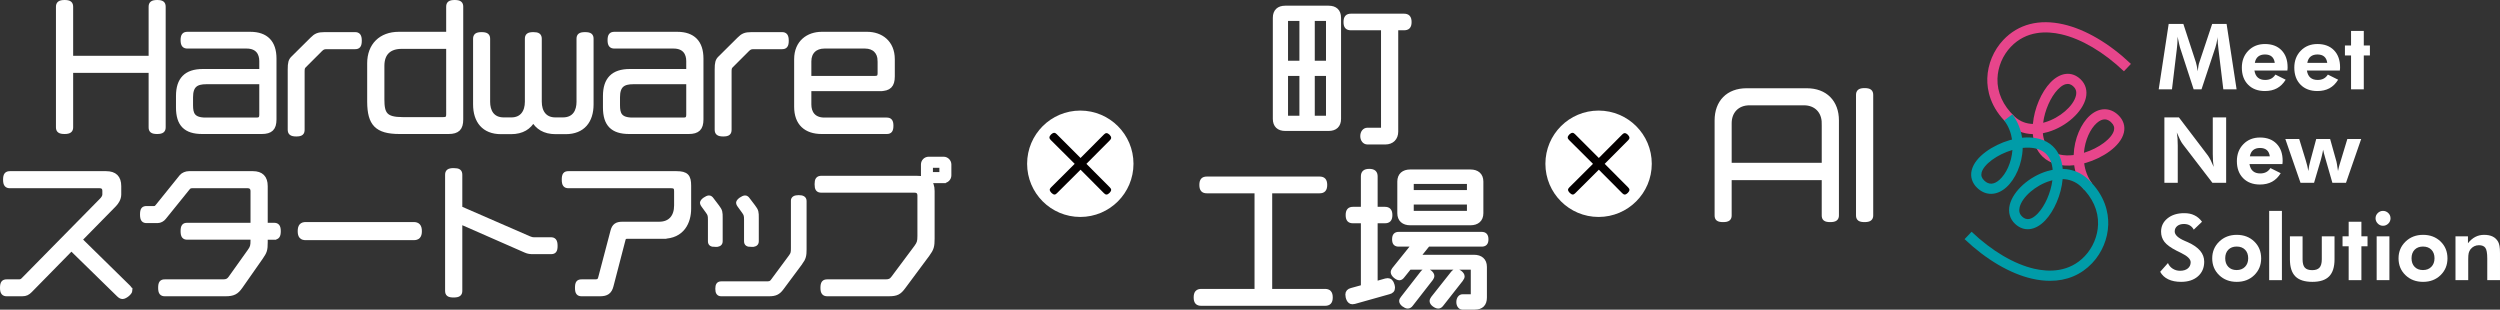
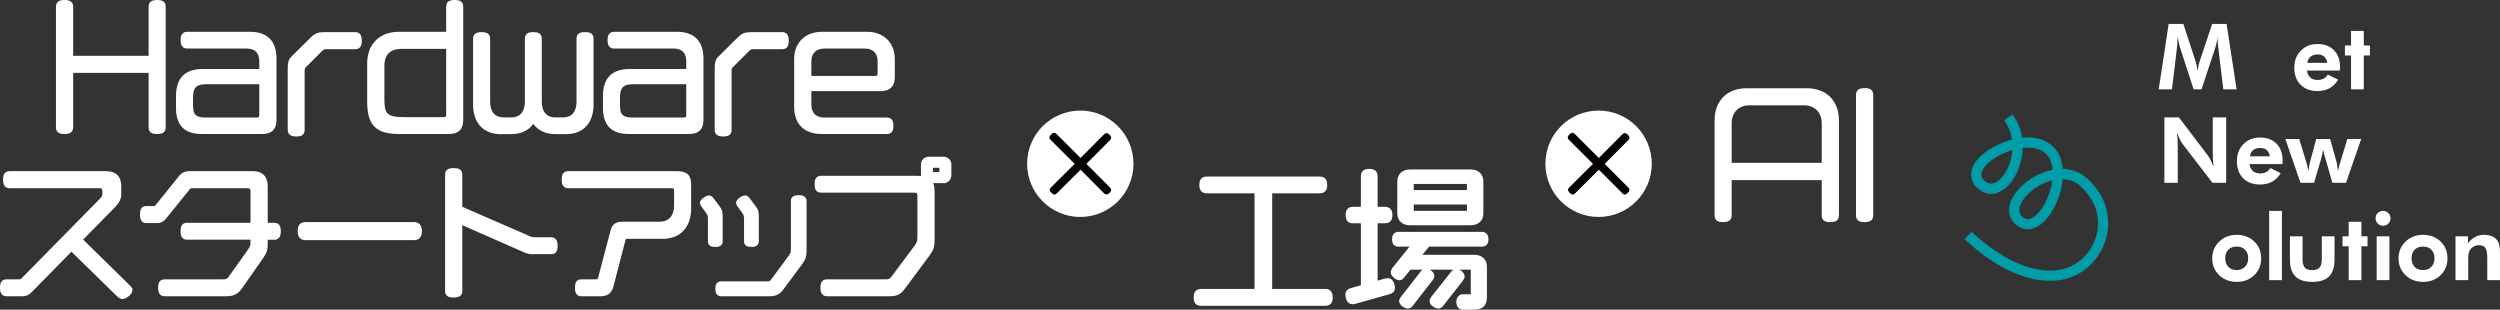
<svg xmlns="http://www.w3.org/2000/svg" id="_レイヤー_1" version="1.1" viewBox="0 0 718.095 88.941">
  <rect x="0" y="0" width="718.095" height="88.941" fill="#333333" stroke="none" />
  <defs>
    <style>
      .st0 {
        fill: #e7458b;
      }

      .st1 {
        fill: #009ca8;
      }

      .st2 {
        fill: #040000;
      }

      .st3 {
        stroke: #fff;
        stroke-miterlimit: 10;
        stroke-width: 1.278px;
      }

      .st3, .st4 {
        fill: #fff;
      }
    </style>
  </defs>
  <g>
    <g>
      <path class="st3" d="M45.139,37.852c-1.457,0-1.81-.396-1.81-1.28v-16.288h-22.955v16.288c0,.839-.397,1.28-1.81,1.28-1.457,0-1.854-.396-1.854-1.28V1.963c0-.883.397-1.324,1.854-1.324,1.412,0,1.81.397,1.81,1.324v14.7h22.955V1.963c0-.883.353-1.324,1.81-1.324s1.81.397,1.81,1.324v34.608c0,.839-.353,1.28-1.81,1.28Z" />
      <path class="st3" d="M75.203,37.852h-17.128c-4.768,0-6.886-2.163-6.886-6.975v-3.311c0-4.724,2.251-7.107,7.062-7.107h16.863v-2.913c0-2.207-1.104-4.238-4.282-4.238h-16.995c-.883,0-1.324-.396-1.324-1.766,0-1.368.397-1.766,1.324-1.766h18.055c4.547,0,6.887,2.428,6.887,7.019v17.525c0,2.517-1.016,3.531-3.576,3.531ZM75.116,23.55h-15.848c-2.958,0-4.459,1.015-4.459,4.414v2.251c0,2.517.574,4.194,4.282,4.194h14.523c1.147,0,1.501-.397,1.501-1.546v-9.313Z" />
      <path class="st3" d="M102.001,13.485h-8.166c-.839,0-1.236.177-1.811.751l-4.679,4.679c-.354.354-.485.706-.485,1.545v16.775c0,.927-.31,1.324-1.767,1.324-1.456,0-1.81-.441-1.81-1.324v-17.305c0-1.854.177-2.561.927-3.267l5.475-5.43c1.015-1.016,1.722-1.368,3.531-1.368h8.784c.839,0,1.28.396,1.28,1.81,0,1.457-.397,1.81-1.28,1.81Z" />
-       <path class="st3" d="M128.842,37.852h-14.082c-6.577,0-8.607-2.339-8.652-8.563v-11.124c0-5.165,3.312-8.388,8.432-8.388h14.259V1.919c0-.883.397-1.28,1.81-1.28,1.413,0,1.81.397,1.81,1.28v32.401c0,2.517-.971,3.531-3.575,3.531ZM128.798,13.397h-13.42c-3.443,0-5.606,1.766-5.606,5.518v9.624c0,4.149.839,5.738,5.871,5.738h11.654c1.147,0,1.501-.354,1.501-1.501V13.397Z" />
+       <path class="st3" d="M128.842,37.852h-14.082c-6.577,0-8.607-2.339-8.652-8.563v-11.124c0-5.165,3.312-8.388,8.432-8.388h14.259V1.919c0-.883.397-1.28,1.81-1.28,1.413,0,1.81.397,1.81,1.28v32.401c0,2.517-.971,3.531-3.575,3.531M128.798,13.397h-13.42c-3.443,0-5.606,1.766-5.606,5.518v9.624c0,4.149.839,5.738,5.871,5.738h11.654c1.147,0,1.501-.354,1.501-1.501V13.397Z" />
      <path class="st3" d="M162.482,37.897h-2.869c-3.267,0-5.254-1.369-6.445-3.487-1.147,2.118-3.134,3.487-6.401,3.487h-2.869c-4.943,0-7.372-3.179-7.372-7.902V11.145c0-.883.397-1.279,1.811-1.279,1.456,0,1.81.441,1.81,1.279v18.1c0,2.561,1.104,5.12,4.591,5.12h2.119c3.134,0,4.547-2.251,4.547-5.164V11.145c0-.883.353-1.279,1.81-1.279,1.28,0,1.766.309,1.766,1.279v18.056c0,2.913,1.413,5.164,4.547,5.164h2.119c3.487,0,4.591-2.56,4.591-5.12V11.145c0-.883.354-1.279,1.81-1.279,1.457,0,1.811.396,1.811,1.279v18.85c0,4.724-2.428,7.902-7.372,7.902Z" />
      <path class="st3" d="M197.844,37.852h-17.128c-4.768,0-6.886-2.163-6.886-6.975v-3.311c0-4.724,2.251-7.107,7.062-7.107h16.863v-2.913c0-2.207-1.104-4.238-4.282-4.238h-16.995c-.883,0-1.324-.396-1.324-1.766,0-1.368.397-1.766,1.324-1.766h18.055c4.547,0,6.887,2.428,6.887,7.019v17.525c0,2.517-1.016,3.531-3.576,3.531ZM197.756,23.55h-15.848c-2.958,0-4.459,1.015-4.459,4.414v2.251c0,2.517.574,4.194,4.282,4.194h14.523c1.147,0,1.501-.397,1.501-1.546v-9.313Z" />
      <path class="st3" d="M224.641,13.485h-8.166c-.839,0-1.236.177-1.811.751l-4.679,4.679c-.354.354-.485.706-.485,1.545v16.775c0,.927-.31,1.324-1.766,1.324-1.457,0-1.811-.441-1.811-1.324v-17.305c0-1.854.177-2.561.927-3.267l5.475-5.43c1.015-1.016,1.722-1.368,3.531-1.368h8.784c.839,0,1.28.396,1.28,1.81,0,1.457-.397,1.81-1.28,1.81Z" />
      <path class="st3" d="M252.807,25.536h-20.395v4.458c0,2.34,1.192,4.415,4.415,4.415h17.878c.883,0,1.28.396,1.28,1.677,0,1.369-.354,1.766-1.28,1.766h-18.673c-4.503,0-7.284-2.384-7.284-7.195v-13.64c0-4.9,3.443-7.24,7.284-7.24h13.066c3.841,0,7.284,2.34,7.284,7.24v4.943c0,2.561-1.016,3.576-3.576,3.576ZM252.719,17.502c0-2.561-1.634-4.194-4.238-4.194h-11.698c-2.648,0-4.37,1.634-4.37,4.326v4.812h18.806c1.147,0,1.501-.353,1.501-1.5v-3.443Z" />
      <path class="st3" d="M37.41,83.354c0,.751-1.501,1.898-2.207,1.898-.397,0-.751-.221-1.147-.618l-13.553-13.243-11.83,12.052c-.706.706-1.236,1.016-2.296,1.016H1.919c-.839,0-1.28-.397-1.28-1.767,0-1.456.397-1.81,1.28-1.81h3.487c.618,0,.971-.177,1.368-.618l22.337-22.689c.441-.441.927-1.016.927-1.766v-.928c0-.971-.485-1.456-1.457-1.456H2.846c-.883,0-1.324-.397-1.324-1.811,0-1.412.397-1.81,1.324-1.81h27.634c2.473,0,3.708,1.192,3.708,3.664v2.384c0,1.236-.706,2.251-1.324,2.913l-9.888,10.065,13.993,13.729c.265.265.441.529.441.794Z" />
      <path class="st3" d="M78.689,68.213h-2.428v1.324c0,2.295-.177,2.736-1.324,4.414l-5.871,8.388c-1.147,1.633-2.074,2.119-4.282,2.119h-17.437c-.883,0-1.28-.397-1.28-1.767,0-1.456.354-1.81,1.28-1.81h16.73c1.016,0,1.589-.265,2.119-1.016l5.474-7.681c.795-1.104.927-1.545.927-3.179v-.794h-18.805c-.883,0-1.28-.397-1.28-1.811,0-1.412.354-1.766,1.28-1.766h18.805v-9.711c0-.972-.529-1.501-1.501-1.501h-15.759c-.618,0-.972.088-1.368.573l-6.843,8.476c-.441.574-1.147.972-1.898.972h-3.09c-.839,0-1.28-.31-1.28-1.81,0-1.501.354-1.811,1.28-1.811h2.075c.441,0,.618-.044,1.104-.662l6.798-8.432c.485-.573,1.368-.927,2.163-.927h18.364c2.384,0,3.619,1.192,3.619,3.664v11.168h2.428c.883,0,1.325.354,1.325,1.766,0,1.413-.397,1.811-1.325,1.811Z" />
      <path class="st3" d="M118.819,68.345h-30.989c-1.147,0-1.677-.485-1.677-1.942,0-1.456.529-1.986,1.677-1.986h30.989c1.147,0,1.722.53,1.722,1.986,0,1.457-.574,1.942-1.722,1.942Z" />
      <path class="st3" d="M158.199,72.363h-5.032c-.839,0-1.413-.044-2.207-.397l-18.806-8.255v19.82c0,.883-.397,1.28-1.854,1.28-1.413,0-1.811-.353-1.811-1.28v-33.328c0-.883.397-1.28,1.811-1.28,1.456,0,1.854.354,1.854,1.28v9.623l19.864,8.652c.442.177.839.309,1.325.309h4.855c.883,0,1.324.354,1.324,1.854,0,1.457-.397,1.722-1.324,1.722Z" />
      <path class="st3" d="M190.383,67.949h-10.241c-.574,0-.928.265-1.06.706l-3.487,13.42c-.441,1.766-1.369,2.384-3.223,2.384h-5.298c-.883,0-1.279-.354-1.279-1.767,0-1.501.353-1.81,1.279-1.81h3.974c.839,0,1.235-.354,1.412-1.104l3.531-13.42c.397-1.501,1.148-2.03,2.781-2.03h10.551c3.267,0,4.944-2.119,4.944-5.342v-4.061c0-.795-.133-1.501-1.501-1.501h-29.488c-.883,0-1.28-.397-1.28-1.811,0-1.456.354-1.81,1.28-1.81h31.033c2.869,0,3.575.883,3.575,3.531v6.578c0,3.796-1.81,8.034-7.504,8.034Z" />
      <path class="st3" d="M205.439,70.287c-1.104,0-1.456-.265-1.456-1.015v-6.137c0-1.235-.089-1.589-.706-2.428l-1.28-1.766c-.177-.265-.31-.485-.31-.662,0-.618,1.413-1.501,1.942-1.501.354,0,.574.221.795.53l1.545,2.03c.971,1.28.971,1.589.971,3.267v6.666c0,.706-.353,1.015-1.501,1.015ZM229.895,75.496l-5.386,7.24c-.971,1.324-1.854,1.722-3.575,1.722h-13.773c-.706,0-1.059-.397-1.059-1.501s.309-1.501,1.059-1.501h13.022c.839,0,1.324-.089,1.766-.707l5.165-6.975c.662-.883.706-1.28.706-2.56v-13.597c0-.618.53-.927,1.59-.927s1.633.265,1.633,1.06v13.905c0,1.677-.132,2.472-1.147,3.84ZM215.813,70.287c-1.104,0-1.456-.265-1.456-1.015v-6.137c0-1.235-.089-1.589-.707-2.428l-1.28-1.766c-.176-.265-.309-.485-.309-.662,0-.618,1.412-1.501,1.942-1.501.354,0,.574.221.795.53l1.545,2.03c.971,1.28.971,1.589.971,3.267v6.666c0,.706-.353,1.015-1.501,1.015Z" />
      <path class="st3" d="M271.04,51.968h-4.282c.706.574,1.06,1.501,1.06,2.913v13.641c0,2.207-.177,2.914-1.413,4.591l-6.886,9.271c-1.236,1.678-1.986,2.075-4.282,2.075h-17.613c-.883,0-1.324-.397-1.324-1.767,0-1.456.397-1.81,1.324-1.81h16.73c1.016,0,1.633-.221,2.207-1.016l6.622-8.872c.794-1.104.971-1.59.971-3.223v-11.565c0-.972-.485-1.501-1.457-1.501h-26.751c-1.015,0-1.324-.441-1.324-1.811,0-1.28.31-1.766,1.368-1.766h27.193c.927,0,1.721.089,2.339.265-.221-.309-.353-.617-.353-1.015v-3.135c0-.883.706-1.589,1.589-1.589h4.282c.839,0,1.589.706,1.589,1.589v3.135c0,.883-.75,1.589-1.589,1.589ZM270.466,47.863c0-.177-.177-.309-.309-.309h-2.517c-.177,0-.309.132-.309.309v1.898c0,.177.132.309.309.309h2.517c.132,0,.309-.132.309-.309v-1.898Z" />
    </g>
    <g>
-       <path class="st3" d="M381.65,36.973h-12.493c-1.854,0-2.913-.971-2.913-2.825V5.102c0-1.854,1.06-2.825,2.913-2.825h12.493c1.854,0,2.913.971,2.913,2.825v29.046c0,1.854-1.06,2.825-2.913,2.825ZM373.88,5.367h-4.547v12.713h4.547V5.367ZM373.88,21.17h-4.547v12.713h4.547v-12.713ZM381.517,5.367h-4.503v12.713h4.503V5.367ZM381.517,21.17h-4.503v12.713h4.503v-12.713ZM403.28,8.059h-2.295v29.753c0,1.854-1.192,3.046-3.047,3.046h-5.164c-.795,0-1.413-.706-1.413-1.766s.618-1.766,1.413-1.766h4.547V8.059h-9.271c-1.016,0-1.501-.397-1.501-1.722s.485-1.766,1.501-1.766h15.229c1.016,0,1.545.441,1.545,1.766s-.529,1.722-1.545,1.722Z" />
      <path class="st3" d="M380.587,87.199h-35.535c-1.06,0-1.545-.441-1.545-1.766s.485-1.81,1.545-1.81h15.936v-28.738h-14.347c-1.016,0-1.501-.441-1.501-1.766s.485-1.766,1.501-1.766h32.401c1.016,0,1.545.441,1.545,1.766s-.529,1.766-1.545,1.766h-14.259v28.738h15.804c1.06,0,1.59.485,1.59,1.81s-.53,1.766-1.59,1.766Z" />
      <path class="st3" d="M398.955,83.888l-9.889,2.781c-.221.044-.441.088-.618.088-.971,0-1.368-1.324-1.368-2.163,0-.662.397-1.06,1.104-1.236l3.354-.927v-18.938h-2.913c-.971,0-1.457-.397-1.457-1.722,0-1.28.486-1.722,1.457-1.722h2.913v-9.358c0-1.016.442-1.545,1.767-1.545s1.766.529,1.766,1.545v9.358h2.736c.972,0,1.501.441,1.501,1.722,0,1.324-.529,1.722-1.501,1.722h-2.736v17.967l2.957-.839c.221-.044.397-.089.574-.089.618,0,1.06.397,1.324,1.325.088.309.133.573.133.794,0,.706-.397,1.06-1.104,1.236ZM425.574,70.203h-15.406l-2.913,3.62h16.156c1.854,0,3.046.971,3.046,2.825v8.828c0,1.854-.971,2.825-2.825,2.825h-3.575c-.574,0-1.104-.573-1.104-1.545,0-.971.529-1.589,1.104-1.589h3.046v-8.344h-18.275l-1.987,2.473c-.265.353-.573.573-.883.573-.662,0-1.854-.971-1.854-1.677,0-.266.132-.53.353-.839l5.739-7.151h-4.414c-.883,0-1.28-.354-1.28-1.457s.397-1.501,1.28-1.501h23.793c.883,0,1.324.397,1.324,1.501s-.441,1.457-1.324,1.457ZM422.395,64.068h-17.348c-1.854,0-3.046-.972-3.046-2.825v-9.094c0-1.854,1.191-2.825,3.046-2.825h17.348c1.854,0,3.046.971,3.046,2.825v9.094c0,1.854-1.191,2.825-3.046,2.825ZM411.006,80.091l-5.738,7.372c-.266.354-.574.53-.928.53-.617,0-1.81-.839-1.81-1.501,0-.265.133-.53.354-.795l5.738-7.372c.31-.353.574-.573.972-.573.662,0,1.766.794,1.766,1.501,0,.265-.133.529-.354.838ZM421.998,52.193h-16.555v3.046h16.555v-3.046ZM421.998,58.108h-16.555v3.091h16.555v-3.091ZM419.702,80.224l-5.65,7.195c-.309.397-.574.574-.927.574-.662,0-1.854-.795-1.854-1.501,0-.265.133-.53.354-.839l5.694-7.195c.31-.354.574-.574.972-.574.662,0,1.766.795,1.766,1.501,0,.265-.133.53-.354.839Z" />
    </g>
    <g>
      <path class="st3" d="M525.719,63.157c-1.456,0-1.81-.396-1.81-1.28v-10.771h-27.148v10.771c0,.839-.354,1.28-1.81,1.28-1.457,0-1.811-.396-1.811-1.28v-27.28c0-5.253,3.223-8.608,8.564-8.608h17.26c5.342,0,8.608,3.355,8.608,8.608v27.28c0,.839-.397,1.28-1.854,1.28ZM523.91,35.391c0-3.312-2.163-5.783-5.783-5.783h-15.582c-3.62,0-5.783,2.472-5.783,5.783v12.007h27.148v-12.007Z" />
      <path class="st3" d="M535.566,63.157c-1.412,0-1.81-.396-1.81-1.28V27.268c0-.883.397-1.324,1.81-1.324,1.457,0,1.854.397,1.854,1.324v34.608c0,.839-.397,1.28-1.854,1.28Z" />
    </g>
    <g>
      <circle class="st4" cx="310.304" cy="47.04" r="15.277" />
      <path class="st2" d="M317.835,55.883c-.261,0-.494-.145-.726-.378l-6.732-6.762-6.79,6.762c-.233.233-.464.378-.697.378-.522,0-1.364-.842-1.364-1.365,0-.231.145-.464.377-.695l6.791-6.762-6.878-6.849c-.233-.231-.378-.464-.378-.725,0-.551.812-1.335,1.364-1.335.262,0,.494.145.726.378l6.848,6.848,6.732-6.761c.233-.233.465-.378.726-.378.551,0,1.334.784,1.334,1.335,0,.261-.144.494-.377.725l-6.732,6.762,6.732,6.762c.233.231.377.464.377.725,0,.522-.812,1.335-1.334,1.335h0Z" />
    </g>
    <g>
      <circle class="st4" cx="459.175" cy="47.04" r="15.277" />
      <path class="st2" d="M466.706,55.883c-.261,0-.494-.145-.726-.378l-6.732-6.762-6.79,6.762c-.233.233-.464.378-.697.378-.522,0-1.364-.842-1.364-1.365,0-.231.145-.464.377-.695l6.791-6.762-6.878-6.849c-.233-.231-.378-.464-.378-.725,0-.551.812-1.335,1.364-1.335.262,0,.494.145.726.378l6.848,6.848,6.732-6.761c.233-.233.465-.378.726-.378.551,0,1.334.784,1.334,1.335,0,.261-.144.494-.377.725l-6.732,6.762,6.732,6.762c.233.231.377.464.377.725,0,.522-.812,1.335-1.334,1.335h0Z" />
    </g>
  </g>
  <g>
    <g>
      <g>
        <path class="st4" d="M620.064,25.659l2.863-18.792h4.211l3.619,11.065c.069.206.15.544.245,1.014.035.163.078.398.129.706.026.128.069.402.129.821.06-.565.133-1.082.219-1.552s.172-.808.258-1.013l3.683-11.039,4.143-.002,2.874,18.792h-3.813l-1.373-11.334-.205-1.9-.052-1.194v-.436c0-.129.009-.218.026-.27-.043.257-.09.531-.141.821-.051.291-.128.673-.231,1.149-.103.475-.206.858-.308,1.149l-3.979,12.015h-2.259l-3.915-12.015-.231-.924-.475-2.208v.552c0,.864-.077,1.934-.231,3.209l-.013.051-1.361,11.334h-3.812 0Z" />
-         <path class="st4" d="M657.019,20.268h-9.46c.146.903.477,1.578.995,2.025.518.447,1.213.671,2.086.671.659,0,1.23-.125,1.714-.376.483-.25.892-.639,1.226-1.165l2.952,1.472c-.685,1.11-1.517,1.929-2.497,2.458-.98.529-2.137.794-3.472.794-2.02,0-3.629-.607-4.826-1.821-1.198-1.214-1.797-2.847-1.797-4.899,0-1.975.623-3.599,1.868-4.873,1.245-1.274,2.839-1.911,4.782-1.911,2.003,0,3.586.597,4.749,1.79,1.164,1.194,1.746,2.823,1.746,4.884l-.013.373s-.052.577-.052.578ZM653.399,18.061c-.103-.796-.39-1.397-.86-1.804s-1.121-.609-1.951-.609c-.813,0-1.468.201-1.964.603s-.813,1.006-.95,1.81h5.725-0Z" />
        <path class="st4" d="M672.089,20.268h-9.46c.146.903.477,1.578.995,2.025.518.447,1.213.671,2.086.671.659,0,1.23-.125,1.714-.376.483-.25.892-.639,1.226-1.165l2.952,1.472c-.685,1.11-1.517,1.929-2.497,2.458-.98.529-2.137.794-3.472.794-2.02,0-3.629-.607-4.826-1.821-1.198-1.214-1.797-2.847-1.797-4.899,0-1.975.623-3.599,1.868-4.873,1.245-1.274,2.839-1.911,4.782-1.911,2.003,0,3.586.597,4.749,1.79,1.164,1.194,1.746,2.823,1.746,4.884l-.013.373s-.052.577-.052.578ZM668.469,18.061c-.103-.796-.39-1.397-.86-1.804s-1.121-.609-1.951-.609c-.813,0-1.468.201-1.964.603s-.813,1.006-.95,1.81h5.725-0Z" />
        <path class="st4" d="M675.311,25.659v-9.73h-1.759v-2.863h1.759v-4.184h3.658v4.184h1.759v2.863h-1.759v9.73h-3.658Z" />
      </g>
      <g>
        <path class="st4" d="M621.694,52.513v-18.792h4.172l8.318,10.937c.214.291.475.727.783,1.309.265.522.565,1.181.899,1.976-.034-.231-.071-.492-.109-.783-.038-.291-.071-.582-.096-.873,0-.214-.01-.565-.032-1.053s-.032-.821-.032-1.001v-10.513h3.838v18.792h-3.941l-8.549-11.142c-.231-.308-.486-.736-.764-1.284-.278-.547-.584-1.224-.918-2.029.085.497.154,1.044.206,1.643,0,.223.01.58.032,1.072.021.493.032.829.032,1.008v10.731h-3.838l-0-0Z" />
        <path class="st4" d="M655.594,47.122h-9.46c.146.903.477,1.578.995,2.025.518.447,1.213.671,2.086.671.659,0,1.23-.125,1.714-.376.483-.25.892-.639,1.226-1.165l2.952,1.472c-.685,1.11-1.517,1.929-2.497,2.458-.98.529-2.137.794-3.472.794-2.02,0-3.629-.607-4.826-1.821-1.198-1.214-1.797-2.847-1.797-4.899,0-1.975.623-3.599,1.868-4.873,1.245-1.274,2.839-1.911,4.782-1.911,2.003,0,3.586.597,4.749,1.79,1.164,1.194,1.746,2.823,1.746,4.884l-.013.373s-.052.577-.052.578ZM651.975,44.914c-.103-.796-.39-1.397-.86-1.804s-1.121-.609-1.951-.609c-.813,0-1.468.201-1.964.603-.496.402-.813,1.006-.95,1.81h5.725-0Z" />
        <path class="st4" d="M669.3,39.921l1.824,6.522.131.68.308,2.002.282-1.245c.06-.223.122-.443.186-.662.064-.217.148-.485.25-.802l1.964-6.495h3.979l-4.369,12.593-3.906.002-1.874-6.524-.169-.577c-.292-.992-.497-1.796-.617-2.412-.06.325-.114.605-.161.841-.047.236-.101.477-.161.726-.06.248-.103.428-.128.539-.069.291-.142.568-.219.834l-1.938,6.572h-3.889l-4.364-12.593h3.984l1.921,6.26.423,1.542.282,1.401c.068-.567.151-1.097.249-1.588.098-.49.207-.938.327-1.342l1.69-6.275,3.995.002h0Z" />
      </g>
      <g>
-         <path class="st4" d="M620.487,78.071l2.233-2.516c.282.681.738,1.221,1.367,1.621.629.399,1.329.599,2.099.599.941,0,1.686-.222,2.234-.667.547-.444.821-1.043.821-1.796,0-.881-.911-1.765-2.734-2.655l-1.399-.693c-1.626-.838-2.76-1.671-3.401-2.501-.642-.829-.963-1.804-.963-2.924,0-1.548.614-2.82,1.842-3.816s2.822-1.494,4.782-1.494c.582,0,1.11.047,1.585.141.475.094.927.249,1.355.462.83.385,1.561,1.005,2.195,1.861l-2.375,2.272c-.274-.53-.648-.935-1.123-1.213-.475-.279-1.038-.418-1.688-.418-.804,0-1.448.196-1.932.59-.483.393-.725.91-.725,1.552,0,.984.967,1.89,2.901,2.719l.886.385c1.574.71,2.749,1.527,3.523,2.45.774.924,1.161,1.971,1.161,3.142,0,1.744-.601,3.145-1.803,4.201-1.203,1.056-2.818,1.584-4.846,1.584-1.446,0-2.679-.247-3.697-.738-1.018-.492-1.785-1.209-2.298-2.15l0-0Z" />
        <path class="st4" d="M649.49,74.214c0,1.923-.659,3.529-1.977,4.816-1.318,1.287-2.995,1.93-5.032,1.93-2.037,0-3.721-.641-5.051-1.923-1.331-1.283-1.996-2.89-1.996-4.822,0-1.915.67-3.521,2.009-4.816,1.339-1.296,3.019-1.943,5.039-1.943,2.028,0,3.703.637,5.025,1.911s1.983,2.889,1.983,4.848l-0.0 0ZM645.767,74.188c0-1.025-.297-1.843-.892-2.453-.595-.611-1.401-.917-2.42-.917-1.001,0-1.799.303-2.394.91-.595.607-.892,1.426-.892,2.46,0,1.024.295,1.845.886,2.46.59.615,1.39.922,2.4.922.993,0,1.793-.309,2.4-.928s.911-1.437.911-2.453h-0Z" />
        <path class="st4" d="M651.793,80.471v-19.896h3.658v19.896h-3.658Z" />
        <path class="st4" d="M661.388,67.879v6.615c0,1.111.216,1.906.648,2.385.432.478,1.136.717,2.111.717.959,0,1.658-.241,2.099-.724.44-.483.661-1.276.661-2.379v-6.615h3.658v6.617c0,2.206-.516,3.834-1.547,4.886s-2.638,1.577-4.82,1.577c-2.217,0-3.845-.524-4.885-1.571-1.039-1.047-1.559-2.678-1.559-4.892v-6.617h3.633-0Z" />
        <path class="st4" d="M674.627,80.471v-9.73h-1.759v-2.863h1.759v-4.184h3.658v4.184h1.759v2.863h-1.759v9.73h-3.658Z" />
        <path class="st4" d="M682.348,62.706c0-.582.21-1.083.631-1.501.42-.419.922-.63,1.506-.63.592,0,1.101.207,1.526.623.424.415.637.917.637,1.508s-.213,1.096-.637,1.515c-.425.419-.933.629-1.526.629-.584,0-1.086-.216-1.506-.648-.421-.432-.631-.931-.631-1.496ZM682.668,80.471v-12.593h3.658v12.593h-3.658Z" />
        <path class="st4" d="M703.007,74.214c0,1.923-.659,3.529-1.977,4.816-1.318,1.287-2.995,1.93-5.032,1.93-2.037,0-3.721-.641-5.051-1.923-1.331-1.283-1.996-2.89-1.996-4.822,0-1.915.67-3.521,2.009-4.816,1.339-1.296,3.019-1.943,5.039-1.943,2.028,0,3.703.637,5.025,1.911s1.983,2.889,1.983,4.848l-0.0 0ZM699.284,74.188c0-1.025-.297-1.843-.892-2.453-.595-.611-1.401-.917-2.42-.917-1.001,0-1.799.303-2.394.91-.595.607-.892,1.426-.892,2.46,0,1.024.295,1.845.886,2.46.59.615,1.39.922,2.4.922.993,0,1.793-.309,2.4-.928s.911-1.437.911-2.453h-0Z" />
        <path class="st4" d="M705.31,80.471v-12.593h3.581v1.977c.659-.821,1.369-1.427,2.131-1.817.761-.389,1.6-.584,2.516-.584.967,0,1.785.163,2.452.488.667.325,1.194.83,1.579,1.514.171.334.302.738.392,1.213.09.474.135,1.157.135,2.047v7.753h-3.658v-6.225c0-1.531-.182-2.55-.546-3.055-.364-.505-.978-.758-1.842-.758-.505,0-.965.105-1.38.314-.415.21-.773.507-1.072.892-.205.282-.368.625-.488,1.027-.094.402-.141.989-.141,1.759v6.045h-3.658v-0Z" />
      </g>
    </g>
    <g>
-       <path class="st0" d="M598.624,54.472c-1.617-2.157-2.505-4.576-2.84-7.01-3.723.422-6.913-.409-9.036-2.425-1.755-1.666-2.625-3.982-2.844-6.517-2.784-.067-5.288-1.073-7.287-2.971-4.961-4.71-5.885-9.698-5.787-13.053.118-4.052,1.803-8.079,4.622-11.048,4.293-4.521,10.266-6.059,17.273-4.452,6.294,1.444,13.17,5.477,19.362,11.357l-2.013,2.119c-5.817-5.524-12.211-9.298-18.003-10.627-4.144-.951-10.025-1.095-14.5,3.617-2.33,2.454-3.722,5.778-3.82,9.12-.116,3.957,1.571,7.708,4.878,10.848,1.646,1.563,3.523,2.119,5.291,2.17.406-4.511,2.464-9.187,5.01-11.868,2.837-2.989,6.162-3.362,8.676-.975,1.483,1.407,2.022,3.336,1.518,5.43-.961,3.997-5.612,8.173-10.82,9.713-.511.151-1.017.275-1.517.371.164,1.857.773,3.506,1.973,4.646,1.493,1.418,3.961,1.975,6.876,1.613.157-4.718,2.159-9.119,4.675-11.359,2.631-2.341,5.744-2.392,8.125-.131,1.49,1.414,2.064,3.217,1.617,5.076-.966,4.017-6.269,7.286-10.788,8.623-.204.061-.407.118-.609.171.262,2.027.98,4.038,2.307,5.807l-2.338,1.754 0-0ZM604.555,34.289c-.63,0-1.4.264-2.301,1.066-1.867,1.662-3.387,4.946-3.668,8.536,4.292-1.308,8.064-4.127,8.625-6.458.204-.848-.047-1.57-.788-2.274-.284-.269-.917-.871-1.868-.871ZM593.928,24.108c-.731,0-1.687.38-2.879,1.636-2.028,2.136-3.711,5.909-4.179,9.517.208-.051.409-.106.604-.164,4.145-1.226,8.095-4.633,8.807-7.594.26-1.081.035-1.94-.689-2.628-.261-.247-.809-.768-1.664-.768Z" />
      <path class="st1" d="M588.858,80.666c-1.654,0-3.388-.206-5.19-.619-6.294-1.444-13.17-5.477-19.362-11.357l2.013-2.119c5.817,5.524,12.211,9.298,18.003,10.627,4.145.952,10.026,1.096,14.5-3.617,2.33-2.454,3.722-5.778,3.82-9.12.116-3.957-1.571-7.708-4.878-10.848-1.646-1.563-3.523-2.119-5.291-2.17-.406,4.511-2.464,9.187-5.01,11.868-2.838,2.99-6.162,3.363-8.676.975-1.483-1.407-2.022-3.336-1.518-5.43.961-3.997,5.612-8.173,10.82-9.713.511-.151,1.017-.275,1.517-.371-.164-1.857-.773-3.506-1.973-4.646-1.451-1.378-3.823-1.942-6.633-1.641-.123,4.679-2.15,9.047-4.73,11.344-2.705,2.408-5.89,2.475-8.313.174-1.49-1.414-2.064-3.217-1.617-5.076.966-4.017,6.269-7.286,10.788-8.623.271-.08.542-.155.809-.223-.281-1.906-.988-3.795-2.253-5.483l2.338-1.754c1.565,2.087,2.444,4.395,2.798,6.716,3.633-.369,6.743.47,8.825,2.447,1.755,1.666,2.625,3.982,2.844,6.517,2.784.067,5.288,1.073,7.287,2.971,4.961,4.71,5.885,9.698,5.787,13.053-.118,4.052-1.803,8.079-4.622,11.048-3.189,3.358-7.305,5.071-12.083,5.071l-0.0 0ZM589.522,51.781c-.208.051-.409.106-.604.164-4.145,1.226-8.095,4.633-8.807,7.594-.26,1.081-.035,1.94.689,2.628.484.458,1.956,1.856,4.544-.868,2.028-2.136,3.711-5.909,4.179-9.517h0ZM578.045,43.079c-.03.009-.059.017-.089.026-4.354,1.288-8.208,4.145-8.775,6.503-.204.848.047,1.57.788,2.274,1.313,1.247,2.779,1.166,4.357-.238,1.92-1.71,3.468-4.992,3.719-8.565Z" />
    </g>
  </g>
</svg>